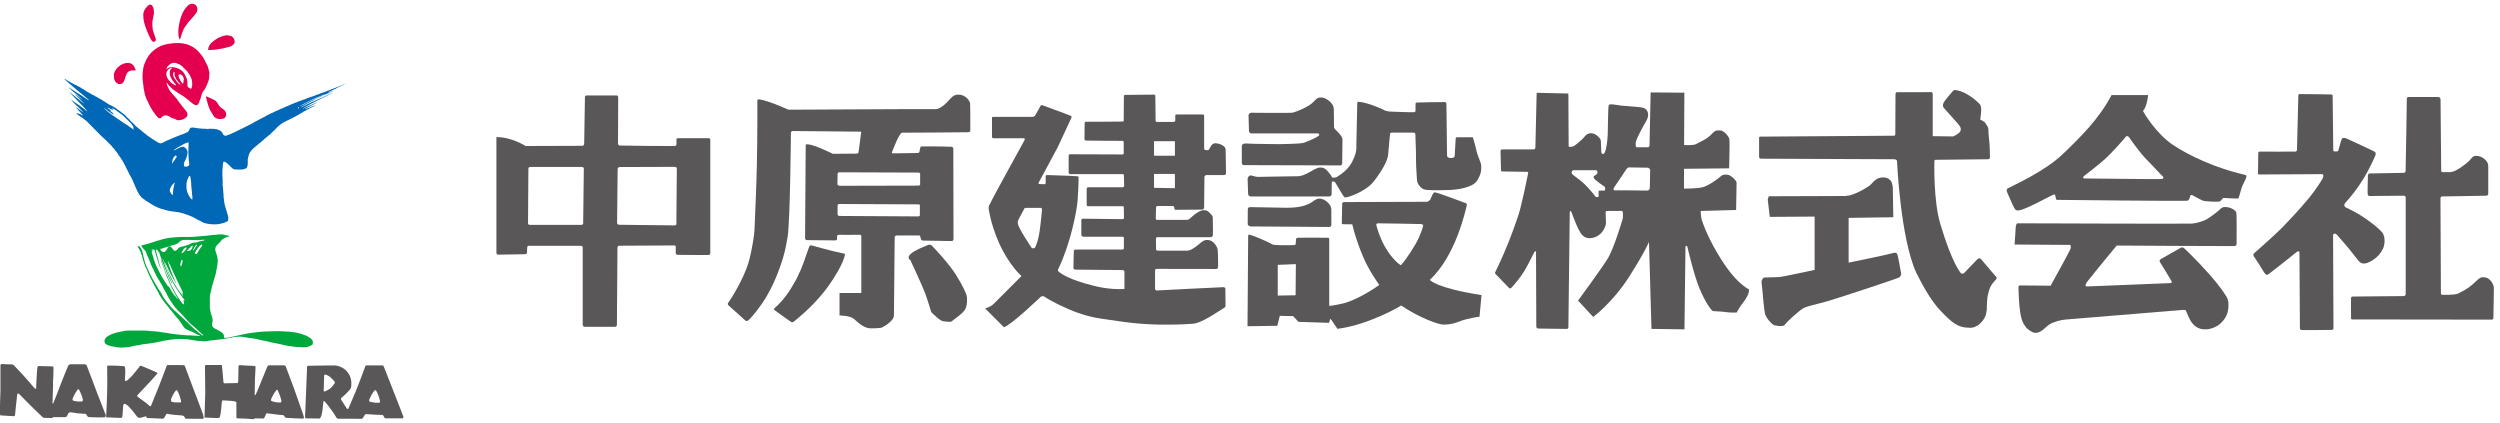
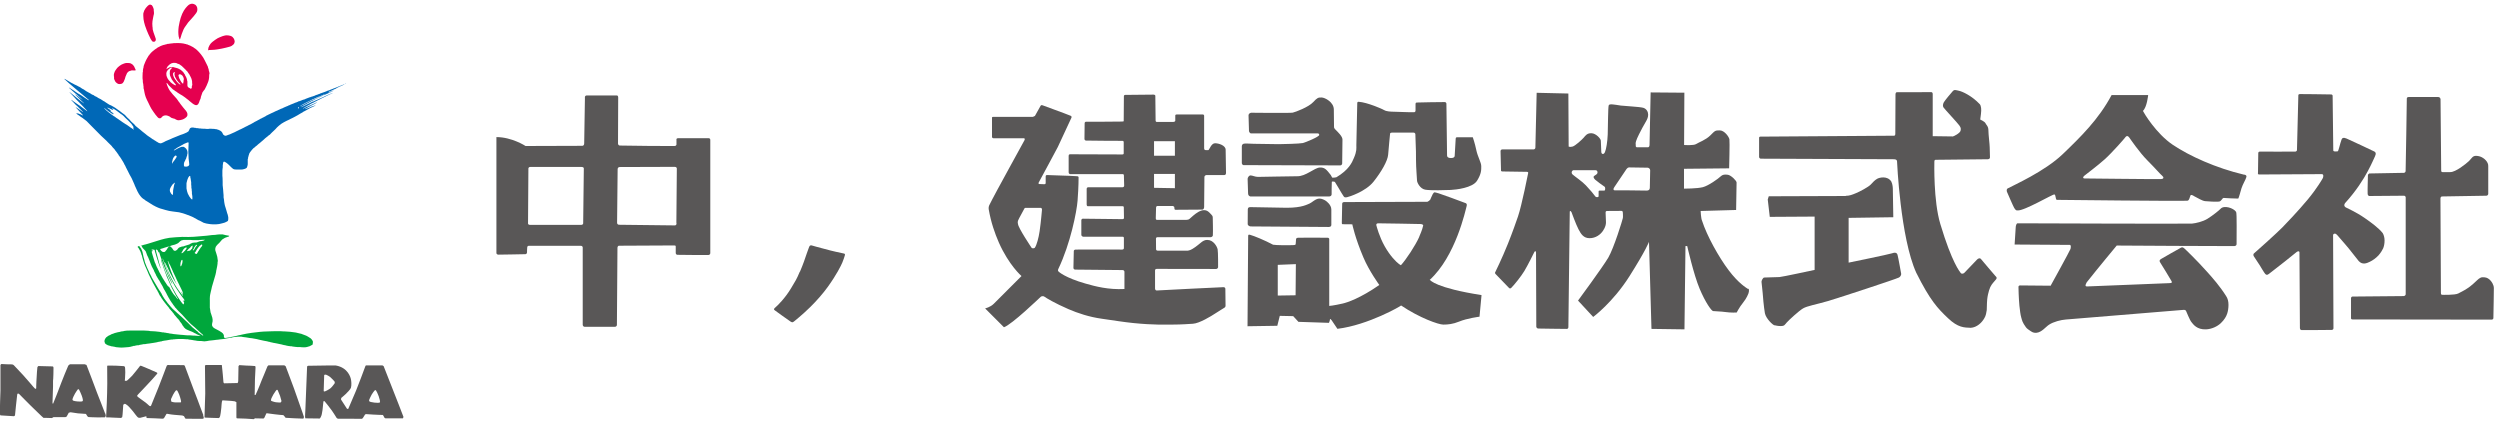
<svg xmlns="http://www.w3.org/2000/svg" fill="none" height="46" viewBox="0 0 272 46" width="272">
  <clipPath id="a">
    <path d="m0 .405h271.34v45.19h-271.34z" />
  </clipPath>
  <g clip-path="url(#a)">
    <path clip-rule="evenodd" d="m22.71 5.475-.06-.02v-.1l.02-.11.02-.1.03-.05.04-.1.09-.15s.06-.12.28-.3.35-.26.39-.28l.15-.1c.06-.03.4-.19.54-.23s.27-.08.37-.09c.1 0 .51-.02.73.19s.22.45.22.51-.04.22-.15.31c-.11.1-.2.17-.41.23-.2.05-.54.15-.87.21-.34.07-.67.11-.79.12s-.56.03-.59.03" fill="#e5004f" fill-rule="evenodd" />
    <path clip-rule="evenodd" d="m20.75.425c.06-.02.2-.03.32.01.11.04.21.07.31.23.08.13.09.25.09.3v.14l-.04.16c0 .03-.1.21-.38.53-.13.15-.43.49-.58.65-.11.14-.28.38-.38.54s-.14.25-.19.39c-.06.14-.11.28-.13.33l-.1.33-.06.18-.06.1s-.09-.22-.11-.34-.04-.34-.04-.5.02-.44.04-.57.14-.86.38-1.4c.24-.54.53-.8.65-.92.12-.11.25-.15.3-.16" fill="#e5004f" fill-rule="evenodd" />
    <path clip-rule="evenodd" d="m16.31.485.21.08c.04.05.12.16.15.27.04.12.06.15.06.21v.14l.02.12v.21l-.04.15c-.03.12-.06.27-.06.3-.02.08-.04.18-.06.34-.02.13-.03.41 0 .63l.02.09v.15c.03.08.05.19.09.34.04.14.09.27.11.31.03.11.12.31.14.41.01.1.01.1 0 .14s-.08.17-.19.17-.14-.01-.18-.04-.14-.18-.19-.27-.38-.75-.61-1.45c-.12-.39-.11-.42-.12-.47l-.03-.14-.02-.16-.02-.31v-.22l.03-.12.08-.23.16-.26.16-.18.09-.09.12-.08.1-.03z" fill="#e5004f" fill-rule="evenodd" />
    <path clip-rule="evenodd" d="m12.83 9.115s-.22-.12-.29-.25c-.08-.14-.13-.29-.13-.3v-.16l-.02-.15v-.16l.03-.13.07-.19.09-.15.17-.23c.08-.09.39-.37.66-.45.15-.06.23-.08.31-.09h.24c.1 0 .15.02.17.02l.11.03.21.14.14.18.12.26.04.09.02.06-.08.03h-.13l-.22-.01-.32.1-.19.18-.17.39-.08.27-.12.29c-.04.07-.11.2-.27.24s-.24.02-.34 0" fill="#e5004f" fill-rule="evenodd" />
-     <path clip-rule="evenodd" d="m22.43 10.595c-.01-.06-.05-.14.04-.1s.69.29.78.35c.1.06.17.07.32.24s.17.32.37.53.35.23.48.38.18.29.19.4c0 .11 0 .23-.09.34-.08.11-.15.17-.36.2-.22.02-.44.05-.68-.1s-.2-.15-.33-.38-.18-.28-.25-.4c-.06-.12-.2-.43-.24-.57s-.21-.74-.24-.87" fill="#e5004f" fill-rule="evenodd" />
    <path clip-rule="evenodd" d="m34.01 37.415.03-.07v-.2l-.05-.1-.09-.13-.11-.11c-.06-.05-.17-.12-.27-.17l-.14-.08-.08-.04-.14-.05-.1-.04-.09-.03-.17-.07-.13-.03-.26-.06c-.16-.04-.26-.07-.41-.08-.11-.01-.21-.03-.31-.04l-.16-.02c-.22-.02-.41-.03-.61-.04h-.09c-.11-.01-.22-.02-.33-.02h-.2-.12c-.1 0-.19 0-.28 0-.14 0-.26.01-.39.01-.69.01-1.09.05-1.21.06-.42.04-1.36.15-1.93.29-.11.03-.2.05-.3.07l-.17.03-.13.04c-.26.06-.49.1-.68.14-.04.01-.19.05-.44.08-.13.02-.14.02-.17.02l-.07-.02-.03-.07-.02-.04v-.07-.08l-.03-.08-.03-.06-.04-.05-.04-.06-.06-.04-.03-.03-.05-.04-.06-.03-.04-.03-.05-.03-.08-.05-.15-.08-.15-.08-.19-.1-.13-.09-.07-.07-.06-.1-.03-.08v-.1l.01-.09.05-.24c.02-.14 0-.22-.03-.4-.02-.08-.09-.27-.13-.41l-.06-.17c-.02-.09-.05-.26-.06-.39l-.02-.11v-.1-.67c0-.16-.01-.31.01-.47l.02-.16c.02-.11.04-.23.08-.37l.04-.16c.03-.14.05-.23.08-.36.08-.29.32-1.07.38-1.29.04-.14.04-.21.07-.31 0-.11.03-.19.04-.24.03-.13.06-.26.08-.4.02-.11.03-.2.04-.27v-.12l.03-.18-.02-.15c-.01-.11-.02-.22-.04-.29s-.06-.2-.09-.32c-.05-.16-.1-.29-.12-.37-.01-.05-.02-.16 0-.26l.02-.05.02-.08.06-.09.06-.08.1-.11.17-.16.06-.07.12-.14.13-.15c.1-.07.15-.1.24-.15l.09-.05c.15-.06.21-.08.32-.11l.09-.03.03-.06-.08-.03c-.1-.02-.18-.02-.25-.04-.12-.02-.2-.05-.26-.06l-.12-.03h-.19-.2l-.22.02-.2.03c-.11.01-.21.01-.36.02-.13.01-.33.04-.57.07-.47.05-1.07.1-1.42.12-.24.01-.41.02-.57.02-.21 0-.4-.01-.66-.01-.2 0-1.25.07-1.41.1-.28.05-.71.13-.93.21-.09.03-1.05.32-1.42.44-.04.01-.13.04-.25.07l-.17.04c-.15.04-.28.09-.32.1l-.21.05h-.1l-.05.06v.05l.06.05.03.05.04.06.06.11.1.18c.04.09.07.19.1.27l.03.12.03.05.02.07.02.09.02.06v.06l.03.04v.04l.04.12.03.11.03.09.05.15.02.04v.05l.04.07.05.14.05.12.03.06.11.25.09.21.03.07.02.06.08.18c.04.09.09.18.13.27l.08.16.02.03v.04l.04.02v.03l.11.21.02.06.05.09c.1.18.3.55.43.78l.03.02v.03l.03.02v.05l.04.03v.04l.03.03c.08.15.13.27.16.33l.06.1.03.02.02.06h.02l.04.08.05.09.06.08.05.07.05.08.07.09.04.05.04.06c.1.13.2.25.32.4l.03.03.04.06.04.04.02.02.02.04.03.02.02.04v.02l.05.06.05.06.03.02.03.04.02.02.02.04.06.05.09.11.05.07.04.04.02.03.03.03.02.04.03.05c.15.17.27.32.37.44l.03.02.05.05.08.12h.03l.01.05.03.02v.04l.13.16.03.04.03.02v.03l.03.04.02.03.09.16.04.06h.03v.05h.03l.02.06.06.06.04.03.03.04.05.04.04.02.05.04.15.07.19.08s.06.02.15.06l.13.05c.1.04.18.1.28.15l.08.03.09.05.04.03.06.02.04.03.06.02.07.04.18.08v.02c-.12 0-.35-.03-.61-.05h-.14c-.23-.03-.45-.03-.55-.03s-.29 0-.57-.04l-.27-.02c-.1-.01-.21-.02-.31-.03-.18-.02-.36-.03-.48-.05l-.16-.03c-.06-.01-.15-.01-.25-.03l-.11-.03-.22-.03-.13-.03h-.08l-.1-.03h-.13c-.11-.03-.23-.04-.34-.06-.28-.04-.65-.07-1.01-.08l-.14-.03c-.17 0-.41-.03-.54-.03h-.11c-.07 0-.15 0-.22 0-.06 0-.12 0-.18 0h-.12c-.12 0-.24 0-.36 0-.06 0-.13 0-.19 0-.12 0-.23 0-.34 0h-.04l-.07.01h-.23l-.25.03-.17.04-.19.02-.17.05-.12.02c-.09.01-.16.04-.25.06-.11.02-.22.06-.31.1l-.21.07-.12.07-.11.05-.09.04-.06.04-.08.06-.11.08-.08.1-.08.15-.03.13v.09l.02.04.02.08v.04c.06.07.14.14.23.18h.02l.07.05h.05l.03.03h.06l.05.03h.05l.1.04.08.02h.09l.04.03h.11l.25.06c.12.02.23.02.33.03.15.02.27.01.37.01.04 0 .22-.01.41-.03l.24-.02c.17-.02.29-.05.3-.06.12-.02.18-.05.25-.07h.12l.07-.03.21-.04h.14l.11-.04.24-.04.19-.04h.15l.21-.04c.02 0 .16-.02.26-.03.09-.01.16-.03.19-.03.12-.01.23-.03.27-.04l.18-.03.22-.04.09-.03.19-.03.07-.02h.08l.14-.05.21-.04.23-.03c.13-.02.26-.05.39-.07l.14-.02h.13l.07-.02h.07l.19-.02c.1-.01.2-.02.3-.02h.33.03c.06-.01.03 0 .14 0 .13.01.29.02.41.03h.15l.07.03h.08l.03.02h.07.07l.04.02h.07l.12.03h.05l.05.02h.12l.04.02c.06.01.17.02.27.04.1.01.2 0 .28.01h.08c.1.02.19.03.28.03h.15l.07-.02h.09c.11-.02.19-.03.26-.05l.19-.02c.11 0 .21-.03.37-.04l.22-.03c.13 0 .26-.03.34-.04.16-.01.29-.03.44-.05l.16-.02.1-.03c.09-.02.08 0 .2-.03l.12-.02.16-.04h.11c.13-.04.25-.07.37-.08s.23-.02.34-.03c.1 0 .18-.01.27 0h.13l.15.03.16.02.17.02.41.07s.11.02.27.03l.22.04.23.04.14.03.15.04.5.11.16.03.23.04.1.03.09.02.11.02.08.03.16.03.16.04.13.02.21.04.24.05.14.03.11.02.15.04.16.04.13.02.15.04.21.04.24.03h.1l.12.03.33.04.22.02h.27l.22.02c.04 0 .34.02.51-.03.09-.03.2-.05.3-.09.08-.04.16-.08.26-.14l.09-.09m-17.55-10.08h.06l.06-.1h-.01l-.03-.03h-.1v-.03l.06-.05.24.02.05.05s.03.12.05.22l.04.12s.07.24.12.42l.04.1.05.18.02.04c.02.06.04.15.07.24.04.14.1.27.1.29l.14.37h.03s-.11-.34-.18-.6l-.06-.25-.07-.26c-.13-.47-.22-.81-.22-.88l.02-.05h.08l.03.03.07.06.09.21h.08l.01.05c.01.05.04.12.08.27.01.05.11.33.21.6.12.32.25.63.27.7.08.21.37.89.41.98l.05.11c.04.09.09.19.15.31.08.17.17.32.18.35l.06.05-.06-.16s-.33-.71-.39-.86c-.05-.13-.24-.64-.32-.86l-.03-.09-.03-.09-.03-.09c-.06-.19-.15-.44-.2-.56l.02-.04.15.39c.02.05.19.5.3.77.04.1.07.18.08.2l.05.14.09.22.03.08.09.21.11.22c.12.26.31.56.34.63.04.08.19.34.3.49.09.13.18.27.26.38.08.12.15.22.18.26l.16.22.13.17.05.08.03.05c.01.14-.06.13-.07.11l-.07-.07h-.04l.11.15.02.05.02.03v.06l-.02.07-.02.04-.02.04-.06-.02c-.25-.28-.66-.94-.75-1.09s-.49-.89-.53-.97l-.22-.51c-.04-.11-.18-.43-.19-.46l-.03-.07-.07-.16-.05-.12-.05-.12-.07-.19-.05-.13-.06-.18c-.04-.11-.1-.24-.11-.3-.03-.09-.16-.47-.18-.54l-.04.02c.03.13.26.78.43 1.26.07.19.13.35.17.45v.03c.12.29.48 1.11.54 1.22s.24.46.35.66c.05.09.11.22.18.33.08.14.17.26.17.28v.06l-.11-.12-.11-.15-.07-.09-.1-.1c-.08-.11-.13-.16-.25-.35-.05-.09-.13-.22-.2-.35l-.07-.13-.07-.1-.04-.02v.05s-.06-.06-.12-.16l-.09-.13-.08-.13-.07-.1c-.06-.1-.15-.23-.22-.35l-.06-.09-.09-.17-.09-.16-.08-.15-.1-.17-.07-.16-.06-.11-.07-.15-.06-.11-.05-.12c-.05-.1-.08-.2-.11-.28l-.07-.14s-.04-.13-.07-.23c-.05-.17-.13-.4-.18-.59-.04-.15-.07-.26-.08-.29v-.07m2.66 3.48-.08-.18-.07-.16-.06-.15c-.04-.09-.09-.19-.13-.28-.08-.19-.15-.37-.23-.58-.04-.1-.07-.19-.1-.29l-.04-.11-.05-.15-.07-.22-.04-.14-.05-.14.04-.03s.04.09.09.21l.05.1.11.2.06.14.05.12.04.07.05.12c.05.1.09.21.14.32.09.19.18.36.22.46.05.12.19.44.33.7.09.19.17.36.21.43l.09.18c.06.15.11.23.13.29l.06.23-.03.04-.08-.14-.08-.1s-.06-.08-.01.01l.21.42-.05-.02c-.05-.05-.28-.37-.41-.54-.06-.08-.14-.19-.22-.32-.1-.15-.2-.32-.26-.42-.11-.2-.38-.68-.48-.91-.07-.15-.18-.41-.26-.58l-.07-.17-.08-.19-.05-.13c-.05-.14-.13-.35-.15-.39v-.02l.11.15c.03.06.24.5.29.59l.03.08c.03.06.06.14.11.23.04.08.12.23.19.36l.1.19c.03.05.08.15.15.27.11.19.24.41.27.45.07.11.07.1.03 0m.69-2.46c0 .14-.04.3-.06.36l-.09.22s-.08.09-.09-.03c0-.11 0-.27.03-.37s.06-.17.07-.21c.02-.03.12-.14.13.02m-.11-.79v-.06l.08-.13.05-.1.07-.13.11-.12.16-.1h.07l.03.04-.02.05-.02.05-.07.1-.09.12-.08.07-.07.08-.15.11h-.05m2.38 8.96h-.11l-.05-.06-.07-.04-.1-.06-.03-.03-.06-.03-.08-.06-.1-.09-.03-.05-.07-.05-.5-.41c-.08-.07-.41-.41-.51-.51s-.5-.47-.64-.6l-.17-.15-.23-.21-.14-.12-.09-.09-.17-.15-.1-.09-.13-.12c-.1-.1-.21-.22-.26-.29l-.05-.07-.08-.08-.05-.08-.06-.05-.05-.07-.07-.11-.06-.06-.05-.07-.05-.07-.04-.05-.03-.05-.05-.06-.05-.09-.09-.14-.11-.2-.03-.08-.09-.14-.08-.14-.06-.07-.07-.11-.06-.1c-.2-.32-.5-.84-.55-.93l-.09-.16-.06-.09-.06-.15-.12-.23-.04-.06-.07-.16-.06-.14-.09-.19s-.07-.13-.11-.24c-.05-.1-.09-.23-.13-.33s-.07-.18-.08-.2c0-.01-.03-.12-.05-.22-.04-.16-.09-.33-.1-.35l-.1-.48c0-.05-.05-.17-.09-.26l-.06-.14-.05-.08-.12-.15-.03-.06.17-.05.08.04s.02.1.12.22l.17.18.11.12.05.08.08.22.03.06v.05l.09.18.04.08.03.07.04.1.06.14.04.1.03.08.05.14.08.2.04.09.04.11.03.04.04.09.05.09.06.11.06.12v.05l.03.02v.03l.04.06.03.08.04.07.03.05.03.07.03.07.03.08.02.02.06.1.04.08.04.06.04.06.04.08.06.07c.05.09.1.19.16.29.07.12.14.24.2.34l.05.1.04.09.04.08.05.1.05.07c.1.2.16.28.2.36l.04.09c.05.1.16.3.21.39l.07.11.07.13c.08.13.17.26.2.3l.07.09.09.14.14.18.03.05.06.08.05.04.15.18.04.04.12.13c.22.21.26.25.36.35.1.11.39.45.51.57.12.13.4.44.66.64s.67.62.86.78c.17.15.24.2.25.22v.04m-.67-9.82.02.04-.03.03-.03.05-.04.03-.04.07-.03.04-.03.03-.02.06-.04.06-.03.06-.03.05-.03.03-.08.05-.02-.03v-.04l.07-.08.04-.07.02-.05v-.04l.04-.06.04-.05.06-.08.05-.08.08-.04h.04m-.07.61.1-.16.11-.15.09-.11.09-.09.03-.02.06-.04.04-.03.03-.04h.07l.04.07-.05.11-.02.03-.06.07-.06.07-.06.1-.06.08-.07.12-.03.05-.04.05-.03.06-.05.08-.04.07-.05.06h-.1l-.02-.04-.06-.02-.04-.06.12-.14.05-.1m-.41-.54h.03v.06l-.03.08v.07l-.04.11-.09.08-.03.05-.04.03v.02l-.1.05h-.05l-.1.02-.06.03h-.06v-.07l.04-.04.13-.15.12-.09.05-.05.05-.08.04-.04.04-.03.05-.03.03-.02m1.38-.65-.02.03-.13.07c-.06.02-.14.04-.25.06-.13 0-.14 0-.27.05l-.1.05-.09.02-.08.03h-.14s-.1 0-.2.02l-.11.02-.04.03-.12.04-.04.04-.07.04-.07.03-.16.05-.07.02-.19.06c-.09.04-.14.06-.23.08h-.11l-.13.05-.1.03-.05.02-.07.04-.09.09-.09.12-.03.02-.12.09h-.09-.1l-.05-.05-.06-.08-.06-.09-.04-.06-.16-.16c-.12-.05-.18-.04-.25.06l-.05.05-.03.06-.03.03-.03.07-.08.11-.08.08-.04.07-.1.05h-.09l-.11-.02-.04-.04-.05-.03-.04-.04-.08-.09-.04-.07.03-.04.07-.02s.11-.03.21-.06l.17-.06c.13-.04.26-.08.33-.1l.24-.07.22-.08.19-.05.13-.03.1-.04.14-.06.13-.07.11-.1.07-.07.13-.1.09-.03.17-.04h.16.15.13.09.27c.18.02.35.03.51.02h.17.17l.12-.02h.1l.18-.02h.27l.03.02" fill="#00a73c" fill-rule="evenodd" />
    <path d="m17.55 29.425-.04-.04-.01-.05-.02-.07v-.01l.03.03.02.03v.03l.02.02z" fill="#d9dfc7" />
    <path d="m17.64 29.705-.02-.02-.01-.04-.02-.05-.01-.04.02.01.01.03.01.03.02.06z" fill="#d9dfc7" />
    <path clip-rule="evenodd" d="m22.79 8.095v-.04-.1-.05l-.02-.02v-.03l-.02-.09-.03-.06v-.08l-.02-.06v-.05l-.05-.11-.02-.07v-.06l-.04-.06-.02-.06-.02-.03-.03-.07-.04-.08c-.05-.11-.11-.22-.11-.22l-.1-.2-.06-.11-.08-.15-.08-.12c-.03-.06-.1-.13-.18-.25l-.16-.19-.12-.13-.13-.13-.11-.1-.13-.1-.07-.04-.09-.07-.06-.04-.07-.03-.03-.03-.06-.02-.12-.06-.03-.03h-.05l-.04-.03-.06-.02-.06-.02-.08-.04-.05-.02h-.07l-.06-.04h-.06c-.11-.04-.22-.05-.34-.07l-.2-.02c-.08 0-.16-.01-.28-.01-.09 0-.2 0-.34.01h-.09l-.13.02-.2.02-.15.02-.12.02h-.08l-.07.03-.14.03-.06.02-.21.05-.14.05-.15.06-.09.05-.18.09-.07.04-.04.04c-.09.06-.17.11-.23.15l-.08.07-.07.05-.11.09-.15.14-.04.05-.11.12-.05.09-.07.06-.03.06-.12.2c-.07.11-.13.24-.2.39l-.09.22-.04.1-.03.07-.02.1-.02.05v.09l-.02.04-.02.09-.03.17v.2l-.03.06v.14c0 .14-.02.29-.01.48l.03.25c0 .09 0 .19.02.29l.03.08v.1l.03.2v.16l.02.08.02.05c.08.46.12.71.33 1.15.08.17.18.34.26.53.07.13.12.26.23.44.13.21.38.55.43.62l.1.12.11.13.08.09.11.06h.12l.08-.02.04-.04.09-.1.07-.06.09-.05.15-.04h.15l.16.04.07.03.08.03.08.05.12.09.08.04.07.02.09.03.16.04.13.08.15.06.12.02.2-.02c.17-.03.26-.06.36-.11l.14-.08.13-.1.07-.07.06-.09.02-.07c.02-.11 0-.18-.02-.25l-.05-.11-.1-.15-.09-.1-.08-.1-.11-.13-.14-.18-.08-.1-.12-.16-.11-.16-.04-.04-.1-.15-.05-.07-.08-.11-.1-.11-.08-.09s-.17-.18-.27-.3l-.1-.13c-.05-.07-.12-.13-.2-.25l-.1-.17-.06-.12c-.17-.35-.19-.52-.19-.52l.04-.03.09.12c.07.1.17.21.24.27l.12.12.15.15.08.07.07.04.11.08.08.06.09.05.1.08.09.06.25.16.21.12.17.12.13.09.2.16.15.11.11.1.11.09c.11.08.21.17.26.21l.12.08c.09.05.2.1.26.09l.09-.02.03-.02.09-.07.09-.17c.03-.08.06-.17.09-.26l.03-.06.06-.14.02-.08v-.06l.05-.15.07-.2.05-.15.14-.2.06-.07.06-.08.06-.12c.04-.09.09-.18.14-.28.04-.08.09-.2.14-.34.04-.1.08-.2.1-.33l.03-.2c.01-.1.01-.18.01-.26v-.11zm-3.67 1.19h-.03l-.04-.01-.06-.03-.06-.03-.04-.03-.05-.03-.03-.02-.03-.02-.04-.02-.02-.02-.02-.02h-.01l-.02-.02-.02-.02-.03-.02-.02-.02h-.02l-.02-.03-.02-.03-.02-.02-.02-.03-.03-.03-.03-.03-.04-.04-.03-.04-.02-.02-.02-.03-.03-.04-.03-.04-.02-.03-.03-.07-.04-.08-.02-.05-.02-.04v-.05l-.03-.05v-.07l-.01-.1v-.06l.01-.09.02-.05v-.05l.05-.05.03-.07.06-.08.05-.04.05-.05.06-.04.04-.04.06-.04.04-.02h.05.09l.02.02-.04.04-.05.04-.03.02-.03.04-.03.04v.03l-.03.03-.02.06-.02.08v.07l-.01.19.02.1v.04l.02.04v.04l.03.03v.03l.02.03v.03l.02.02v.03l.03.03.02.04v.03l.02.03.02.02v.04l.04.05.03.04.03.04.04.06.06.08.04.06.07.08.07.08.05.06.03.04v.03zm.49-.08h-.03l-.03-.03-.03-.02-.03-.03-.05-.03-.05-.05-.03-.03h-.01l-.02-.04-.03-.02-.03-.03-.03-.04-.04-.05-.05-.07-.03-.05-.04-.04-.06-.09-.04-.07-.04-.05-.02-.05v-.04l-.03-.03-.02-.06-.02-.06-.02-.12v-.12l.06-.08.06-.06h.05l.01.01v.08l-.02.04v.2l.03.03v.09l.03.04v.04l.03.04.02.03.02.04.02.04.02.04.04.07.04.07.06.08.07.08.02.03v.03l.03.01.02.02.04.04.03.03.02.03.03.02.03.03.03.03v.04.02zm.36-.49v.08.08l-.02.06v.04l-.01.06v.04l-.06.02-.03-.03-.05-.04v-.03l-.04-.02-.02-.03-.02-.03-.02-.03-.02-.04-.05-.08-.02-.04-.02-.04-.02-.03v-.03l-.03-.03-.02-.04-.02-.05-.02-.04v-.04l-.03-.06v-.05l-.03-.06v-.07l.03-.06.07-.04h.07l.08.02.08.05.07.05.04.05.03.05.03.04.02.05.02.03v.04l.03.04v.09l.01.13zm.92.58v.03l-.02.05v.14l-.01.04-.02.04-.02.03-.02.02h-.03-.05l-.04-.03-.06-.04-.05-.02-.05-.03-.07-.06-.04-.07-.02-.1v-.09-.05-.05-.04-.12-.05-.04l-.02-.04v-.03l-.02-.05v-.06l-.02-.05v-.04l-.03-.07-.02-.04v-.04l-.03-.03v-.04l-.04-.04-.02-.05-.03-.04-.02-.06v-.02l-.02-.02v-.03l-.03-.02-.02-.03-.03-.05-.02-.03-.02-.03-.02-.03-.03-.04v-.02l-.03-.02-.04-.04-.07-.07-.04-.03-.03-.03-.04-.03-.04-.03-.04-.03-.03-.02h-.03l-.04-.03-.03-.02-.05-.02-.04-.02-.03-.02h-.03l-.03-.02h-.03l-.03-.01-.04-.02h-.03l-.04-.02h-.06l-.06-.03h-.05l-.06-.03h-.02l-.05-.01h-.02-.04-.02-.03-.05-.07-.05l-.03.01h-.05l-.03.02h-.02l-.03.02h-.02l-.03.03-.03.02-.06.02-.04.03-.03.03-.03.03h-.04l.03-.12.03-.06.02-.03.02-.05.09-.1.11-.1.05-.05.05-.03.03-.02.04-.02.04-.03.07-.02.04-.02h.04l.05-.02h.04.05.06.06.05l.05.02h.06l.05.03.06.03.09.03.08.02.03.02.04.02.04.03.05.04.06.04.07.05.05.04.05.06.05.04.03.04.05.03.05.06.1.1.05.04.05.06.05.06.03.03.04.03.04.05.02.04.05.07.03.05.04.05.02.04.03.03.03.05.03.07.03.06.03.05.02.04.02.05.04.07.02.03v.05l.02.05.02.03v.04l.02.04v.05l.02.07v.11l.01.1v.07l.02.14z" fill="#e5004f" fill-rule="evenodd" />
    <path clip-rule="evenodd" d="m37.53 9.135-.07.03-.12.04-.05.03-.07.03-.07.03-.07.02-.09.04-.09.03-.09.04-.12.05-.1.04-.1.04-.1.04-.1.03-.15.07-.07.02-.05.02-.06.02-.07.04-.07.02-.05.02-.07.02-.07.02-.06.03-.12.05-.13.05-.12.04-.25.09-.1.03-.09.05-.11.03-.11.05-.11.03-.11.04-.07.04-.09.03-.2.07-.09.02-.09.04-.09.02-.07.03-.06.02-.13.05-.07.03-.08.02-.04.03-.09.04-.15.04-.15.05-.09.05-.14.04-.06.03h-.07l-.07.05-.06.02-.07.03-.07.03-.08.02-.1.04-.04.03-.07.02-.17.07-.04.02h-.06l-.09.07-.13.04-.05.02-.06.04-.11.04-.19.08-.07.03-.17.08-.05.03-.09.03-.11.04-.11.06-.06.02-.03.02-.06.02-.07.04-.07.03-.1.04-.05.02c-.09.04-.17.08-.26.13-.12.06-.25.1-.37.17l-.08.04-.07.03-.09.05-.12.05-.06.05-.11.06-.11.06-.08.04-.04.02-.05.02-.08.05-.12.05-.13.08-.1.05-.04.02-.14.08-.16.08-.1.05-.05.04-.11.06-.16.09-.09.05-.17.08-.1.05-.1.06-.12.05-.19.1-.07.04-.11.05-.09.05-.11.05-.06.03-.1.04-.09.05c-.11.05-.21.09-.29.14l-.11.06-.16.07-.25.11-.13.06-.14.05-.06.02-.08.03-.1.04-.11.02h-.06l-.03-.03-.05-.02-.03-.03h-.03l-.03-.05-.04-.05-.02-.03-.02-.07-.04-.06-.03-.05-.05-.06-.04-.03-.05-.04-.04-.03-.05-.02-.09-.05-.08-.03-.1-.03-.13-.04h-.09l-.15-.03h-.15l-.14-.01h-.2l-.13.02h-.16l-.2-.02h-.17l-.1-.01h-.08l-.12-.02h-.13l-.1-.02-.13-.02h-.11l-.1-.03h-.11l-.1-.03h-.1-.09c-.11.02-.22.08-.25.21l-.1.2-.18.12s-.1.05-.22.1l-.19.08c-.08.03-.18.05-.27.09-.27.11-.58.23-.89.36l-.17.08c-.12.05-.22.09-.33.14l-.22.09s-.09.06-.22.12c-.14.06-.22.1-.25.11l-.15.02-.07-.03-.07-.02-.08-.04-.07-.05-.13-.07-.08-.06-.08-.04-.09-.07-.15-.08-.11-.08-.11-.08-.18-.12-.2-.14-.14-.12-.14-.11-.23-.18-.21-.18c-.1-.08-.2-.15-.31-.25-.1-.09-.17-.13-.22-.18l-.07-.09-.1-.11-.18-.16-.09-.08-.11-.12-.11-.13-.12-.11-.13-.12-.11-.12-.04-.05-.13-.13-.25-.18c-.09-.07-.19-.14-.28-.22l-.23-.16c-.18-.13-.33-.24-.41-.28-.12-.07-.18-.1-.25-.14l-.08-.04-.15-.06-.13-.08-.2-.13-.15-.1-.08-.06-.09-.04c-.1-.06-.18-.12-.29-.19-.06-.03-.16-.07-.26-.13l-.2-.13-.2-.09-.11-.09-.18-.07-.13-.08-.07-.05-.21-.11-.23-.13-.1-.07-.13-.09-.1-.06-.07-.03-.08-.05-.09-.06-.08-.06-.14-.07-.07-.03-.05-.03-.07-.04-.12-.06-.18-.08-.14-.08-.2-.1c-.18-.1-.36-.21-.49-.29l-.06-.04c-.1-.06-.16-.1-.17-.1l-.03.02.16.15.1.09.23.21.2.17s.28.25.54.46c.09.07.24.2.37.31.15.13.29.24.35.29.1.08.7.59.7.59v.05l-.11-.06-.11-.08-.19-.12-.19-.13-.15-.11-.19-.12-.23-.13-.22-.15c-.11-.08-.18-.14-.24-.17l-.16-.1-.16-.1-.16-.1s-.12-.07.01.05l.61.54s.46.39.58.49.27.24.26.24l-.05-.03c-.23-.16-.18-.14-.26-.19-.01-.01-.13-.1-.24-.19l-.21-.15c-.1-.07-.08-.04-.01.04.02.02.21.2.36.35.1.09.17.18.19.2l.17.16c.11.09.16.15.2.18h-.03s-.12-.08-.22-.16c-.11-.08-.25-.19-.39-.3-.1-.08-.2-.16-.3-.24-.12-.1-.24-.19-.33-.27-.14-.11-.24-.19-.25-.2-.11-.09-.12-.09-.03.01.03.03.16.16.38.4l.15.16.2.22.23.23.17.18c.09.1.16.17.27.28l.23.25c.13.13.21.22.23.24l.03.07c-.41-.3-.56-.42-.66-.49l-.11-.09-.19-.12-.17-.12-.12-.08-.09-.07-.06-.04-.04-.03-.12-.08-.04-.04-.08-.05c-.11-.08-.09-.04-.06-.01.01.01.17.19.34.36l.13.14.19.17c.12.11.23.23.33.33l.29.29v.03s-.17-.12-.35-.25c-.22-.15-.45-.32-.46-.29-.01.02.66.68.8.86l-.02.03-.11-.05-.1-.06-.09-.03-.07-.02-.06-.03-.11-.03h-.07l-.06-.02-.04.02.12.11.11.07.06.04.07.05.1.08.24.16c.11.08.2.15.25.19l.18.14c.16.15.32.33.44.45.18.17.95.96 1.14 1.15.07.07.23.21.42.39l.15.14.15.16c.14.13.27.26.37.36l.08.09.04.06.05.06s.09.08.19.2l.08.12.03.04.09.11.08.11.09.13.05.06.04.09.11.14.07.1.08.12.11.18.1.16.09.16.08.17.06.09.09.2c.08.17.15.28.18.35.02.05.1.21.21.42l.12.21.11.2c.06.13.12.25.17.38.04.1.08.18.12.27l.06.16c.05.11.1.2.12.26.1.25.22.47.32.64l.15.21.11.13.1.1.13.1.09.05.13.11c.28.18.47.29.61.38l.12.07.1.07.09.04.16.09s.12.06.26.12c.1.05.21.08.32.12l.15.04c.11.03.24.08.37.11.14.03.28.08.4.1.15.03.28.04.38.06.16.03.32.04.39.05.12.02.22.03.3.04.15.03.18.04.27.07l.16.04.24.08.27.1.1.03.14.06s.12.04.22.09l.15.07.14.08.22.12.19.11.17.07.15.08c.12.06.22.12.26.14.17.06.4.11.58.13.11.01.26.04.41.04h.18.19c.08 0 .19-.01.31-.03l.18-.04c.08-.02.18-.04.28-.07l.17-.05.19-.09.15-.09.04-.17v-.22l-.03-.16-.05-.2-.04-.09-.03-.12-.07-.24-.06-.2c-.04-.12-.06-.18-.08-.25l-.04-.18-.04-.23c-.01-.08-.02-.18-.03-.28l-.04-.22v-.23c0-.12-.03-.27-.03-.34 0-.12-.03-.38-.07-.76 0-.11 0-.22 0-.34 0-.14 0-.28-.01-.43l-.02-.26c0-.11 0-.21 0-.3s0-.17 0-.25c0-.11.03-.28.04-.35v-.21c.01-.11.02-.15.03-.22l.03-.15.08-.06.15.07.14.09.12.1.1.09.12.12.12.12.14.13.12.09c.11.06.27.06.39.06h.21c.11 0 .2.01.27 0 .11 0 .19-.02.26-.04l.17-.05.16-.1.04-.09.04-.13.03-.16v-.14-.24-.18l.04-.1v-.1l.03-.07.02-.1.03-.08.03-.11.03-.08.07-.11.1-.13.11-.14.17-.18.13-.09.1-.1.14-.1.07-.07.14-.12.12-.09.11-.1.11-.09.14-.12.24-.22.07-.05.08-.07.11-.08.06-.06.05-.04.11-.07.09-.1.04-.04.11-.11.12-.11.24-.23.18-.2.06-.05.05-.05.15-.13.1-.07.05-.05.15-.1.06-.03.06-.04.09-.05.19-.1.06-.03.04-.02.07-.03.05-.03h.02l.03-.02.07-.03.15-.08.23-.11c.1-.05.19-.1.27-.14.11-.06.22-.12.29-.16.15-.08.22-.14.28-.17.1-.06.19-.11.27-.15l.09-.07.07-.03.15-.08.17-.09.07-.05.12-.06.12-.07.1-.05.08-.03.11-.05.17-.08c.09-.05.15-.09.15-.09-.01-.03-.1.03-.25.08l-.09.02-.07.03-.1.03-.1.05-.1.05-.09.03-.17.07-.09.03-.06.02-.02-.02.06-.04.18-.1.2-.1.17-.1.07-.03.1-.06.21-.1.12-.07c.11-.06.2-.11.19-.12s-.09.03-.22.08l-.09.05-.22.09-.09.05-.06.02-.05.03-.09.03-.24.12-.11.03-.07.05-.13.06-.12.06h-.04l-.01-.01s.06-.04.17-.1l.18-.11c.1-.05.16-.1.2-.11l.2-.11.21-.12.12-.06.11-.04.04-.04c.13-.07.21-.1.21-.1l.21-.11.19-.09.15-.08.08-.04.23-.11s.13-.07.28-.14c.14-.06.3-.14.42-.2.1-.04.17-.07.18-.07.1-.05.06-.05-.02-.02-.02 0-.13.04-.24.09-.27.11-.64.29-.64.29l-.3.14-.21.09-.17.08-.12.05-.14.06-.07.03-.07.04-.12.04-.07.02-.11.06-.07.04-.08.04-.13.06-.1.05-.11.05-.09.05-.09.05-.19.09-.22.1v-.03l.29-.17.06-.03.27-.16.18-.1.18-.09.12-.07.08-.04.17-.08.11-.06.14-.08.12-.05.12-.06.17-.08.18-.09.06-.02.08-.04.08-.06h.06l.26-.12.18-.07.12-.08.1-.03.05-.02.1-.06.09-.04.12-.05c.07-.03.08-.05-.03-.01l-.1.03-.08.03-.07.03-.1.04-.09.04h-.05l.02-.05.05-.02.06-.04.09-.02.1-.06.07-.02.05-.04.09-.03.06-.04.09-.03.09-.04.06-.03.06-.05.09-.04.04-.03.06-.02.05-.03.05-.02.05-.03.06-.02.06-.02.05-.03h.05l.06-.05.11-.05.08-.05.09-.05.07-.04.06-.05-.06.02zm-23.27 4.78c-.07-.05-.16-.12-.26-.19s-.17-.12-.2-.14c-.03-.01-.08-.04-.17-.1l-.09-.06-.14-.09-.12-.08-.12-.09-.18-.12-.15-.11-.1-.06-.14-.1-.1-.08-.11-.06-.1-.07-.14-.1c-.09-.07-.16-.12-.18-.14l-.12-.09-.09-.07-.1-.09-.08-.06-.1-.1-.08-.07-.05-.03.02-.04.11.07.11.09.12.09.08.07.11.07c.18.13.33.24.41.29l.06.02-.07-.06-.08-.08.1.05s.14.05.03-.04c-.02-.02-.07-.07-.2-.16-.1-.08-.14-.1-.15-.12v-.03l.07.03.02-.03-.23-.18-.11-.07-.05-.04.02-.04s.02 0 .12.05l.09.04.14.07.12.06.08.03s.14.04.05-.03l-.1-.1.02-.05s.11.05.23.12c.1.06.19.13.24.16.14.1.29.22.42.32l.15.1.15.12.1.1.09.1c.1.1.24.22.35.33s.2.21.25.26l.07.07.07.1.15.22.05.09-.06.02v.06l.09.15c-.01.03-.19-.09-.32-.19m4.75 6.03-.02.05-.02.06-.02.07-.03.13c-.02.11-.02.11-.02.12l-.04.19-.03.21v.18l-.01.05v.18l-.06.02h-.02v-.01l-.1-.09-.05-.08-.03-.06-.03-.05-.02-.03-.03-.12v-.13l.04-.14c.02-.03.02-.06.09-.17l.08-.12.02-.04.03-.02v-.03l.07-.07.03-.02.05-.05.03-.03.06-.05h.04.01v.05zm.18-2.8-.14.2-.06.09-.07.09-.11.14-.09.17v-.1-.08l.02-.11.03-.09.02-.11.03-.07.03-.08.07-.1.07-.09.1-.08.14.06-.05.17zm.87.97-.05-.09v-.11-.1l.03-.11v-.05l.09-.14.04-.12.07-.11.06-.2c.03-.09.06-.16.07-.2v-.09l.03-.08v-.1l-.01-.12-.03-.12-.06-.11-.05-.08-.1-.09-.11-.08-.1-.04-.22.02-.13.05-.08.04-.12.05-.16.09c-.11.06-.21.12-.28.15h-.03v-.04l.15-.11.11-.07.09-.07.24-.13.18-.1.11-.07.08-.03.1-.07.09-.04.14-.06.12-.05c.07-.03.19-.09.19.03 0 .11-.03.8-.03.95.01.17.02.3.02.43 0 .1 0 .2.01.31.02.14.04.33.05.42 0 .1.03.21.02.26l-.08.13-.17.07h-.19-.08zm.85 3.58h-.05l-.04-.03-.1-.11-.05-.08-.06-.07-.05-.1-.06-.1-.02-.05-.03-.05-.03-.07-.03-.1-.03-.09-.03-.13-.02-.11-.02-.09v-.1-.11-.15-.12-.07l.02-.11.02-.08.02-.06.02-.1.03-.08.03-.07.03-.09.04-.07.07-.1.04-.06.1.05v.15l.03.09.03.22.03.18v.26l.02.17v.16c.01.12.04.13.04.22v.11l.02.13v.19l.03.18.02.17v.17.11zm11.6-9.89h-.03-.06v-.06-.06l.05-.03h.03v.03.02.03.04.03zm2.82-1.52-.09.04-.04.03-.11.04-.06.04-.1.03-.11.05-.12.07-.18.07-.1.05-.1.05h-.05l-.08.06-.14.05-.08.03-.07.03-.08.05-.08.03-.04.02-.09.04-.05.03-.09.05-.07.03-.1.04-.04.03-.05.03-.05.02-.05.05-.08.03-.05.02-.07.03-.14.08-.12.06h-.03s.05-.04.15-.1l.22-.13.11-.06.15-.08.06-.04.08-.03.09-.05.21-.1.2-.1.11-.06.12-.04.11-.06.08-.03.15-.07.09-.04.16-.06.22-.09.11-.05.06-.02.08-.04.07-.03.05-.03h.04l-.02.03zm.16-.06h-.03v-.04h.03z" fill="#0068b7" fill-rule="evenodd" />
    <path d="m19.29 31.105-.01-.03.02.01z" fill="#d5e2bf" />
    <path d="m19.47 31.395-.02-.01-.02-.02.01-.02.02.01.01.02z" fill="#d5e2bf" />
    <path d="m19.55 32.295-.01-.03h.03v.02.01-.02h-.02l.01.02z" fill="#d5e2bf" />
    <path d="m19.563 32.272-.009.004.007.019.009-.004z" fill="#b9cb96" />
    <path d="m19.8 32.625-.02-.03-.03-.03-.01-.04.03.01.02.03.03.04z" fill="#d5e2bf" />
    <g fill="#595757">
      <path clip-rule="evenodd" d="m22.12 45.155c-.05-.17-.28-.69-.33-.87s-.57-1.5-.73-1.93c-.19-.52-.93-2.51-.95-2.54-.05-.09-.08-.09-.16-.09s-1.55-.01-1.67-.01-.15.09-.17.16c-.03.07-.24.64-.34.9-.11.28-.48 1.22-.54 1.4-.15.38-.74 1.84-.79 1.95s-.15.06-.2.02-.37-.35-.57-.47c-.19-.15-.64-.45-.72-.54s.03-.16.09-.24c.16-.15.68-.73.89-.94s1.05-1.13 1.15-1.27c.07-.09.05-.11-.05-.17-.09-.05-.67-.3-.84-.37s-.68-.29-.79-.33c-.12-.04-.14-.04-.19.03-.08.11-.57.73-.82 1.02-.25.24-.55.56-.62.57h-.19s.05-.52.05-.93c0-.34-.03-.57-.04-.6l-.12-.07c-.05 0-.71-.05-.88-.05s-.81-.01-.85-.01-.08 0-.08.1.01 1.6.01 1.86-.03 1.81-.05 2.08c-.01.32-.06 1.38-.07 1.48 0 .1-.01.12.07.12.15 0 .47 0 .63.02.15.01.87.04.93.04l.12-.1c.03-.11.05-.47.06-.6.01-.15.05-.67.05-.74l.16-.1c.08 0 .2.1.32.19s.4.43.57.62c.17.22.45.61.57.69l.2.03.7-.18s-.05.18.08.2c.07 0 .78.03.87.03s.68.04.79.04.15-.04.19-.09l.24-.41c.03-.05.13-.04.22-.01.1.03.53.08.66.09.32.03.79.07.85.07l.18.07c.09.11.11.26.19.28 0 0 .78.01.89.01h.94c.22 0 .12-.2.07-.37m-2.49-1.41c-.16 0-.28.01-.55 0-.14-.02-.3-.03-.43-.1l-.03-.25s.12-.27.23-.49c.11-.21.25-.4.27-.42.06-.07.15-.1.2 0 .03.06.12.21.2.42.08.22.15.46.17.56.01.07.1.27-.07.29" fill-rule="evenodd" />
      <path clip-rule="evenodd" d="m11.44 44.995c-.01-.06-.79-2.01-.87-2.23-.2-.56-1.12-2.97-1.16-3.06l-.19-.07c-.07 0-.65 0-.81 0s-.68 0-.81 0l-.17.14c-.06.12-.69 1.65-.76 1.86-.13.36-.82 2.15-.89 2.28l-.07-.03c0-.07.06-1.62.06-1.83v-.63c.01-.1.03-.2.04-.71 0-.43.01-.66.01-.71s-.02-.14-.12-.14c-.22 0-1.35-.04-1.54-.04l-.09.12c-.02.17-.07.67-.11 1.56-.02.31-.02.67-.02.75l-.1.06-.2-.21s-.85-1-1.13-1.3-.88-.93-.97-1.03-.18-.13-.25-.13-.4-.01-.57-.01l-.57-.03-.1.1v.38 2.42c0 .12-.02.72-.04 1.17-.02.42-.02 1.12-.02 1.41l.06.11s.54.04.65.04c.21.01.76.05.82.05l.11-.08c0-.06.07-.77.11-1.09.03-.32.11-1.08.13-1.17.04-.22.19-.09.22-.07s1.08 1.11 1.27 1.28 1.26 1.24 1.37 1.31h.28c.12 0 .59.01.64.02l.17-.1h1.3l.13-.06.23-.42.2-.05s.53.09.8.12.65.03.87.06c.06.1.14.22.16.26l.1.08s.55.04 1.04.04c.4 0 .74 0 .77-.01l.09-.15-.05-.27zm-2.5-1.32c-.09.02-.33.02-.53 0-.15-.01-.36-.05-.43-.08-.05-.02-.11-.07-.09-.17.03-.14.19-.47.28-.62.11-.19.25-.37.28-.42.03-.04.11-.07.16.02.07.13.24.51.28.63.05.13.13.4.13.48 0 .07 0 .13-.09.15" fill-rule="evenodd" />
      <path clip-rule="evenodd" d="m33.07 45.365c-.03-.06 0-.08-1.09-3.12-.23-.65-.55-1.44-.9-2.4l-.15-.1h-1.72l-.11.11s-.28.7-.39.95-.35.83-.46 1.13-.42.99-.45 1.04h-.09s.03-1.55.03-1.73.05-.91.05-1 .05-.41-.05-.42c-.1-.02-.8-.05-.93-.05s-.77-.05-.77-.05l-.09.11-.03 1.65-.06.19-1.46.03s-.08-.03-.09-.14-.12-1.51-.16-1.71c0-.06.03-.14-.08-.14h-1.68l-.09.06s.03 2.78.03 3.04-.08 2.59-.08 2.59l.06.03s.69.03.8.03.64.02.69.02l.11-.09c.05-.06.17-.85.17-1.02s.06-.66.06-.66l.06-.16.94.06c.09 0 .35.05.41.05l.17.09v1.68l.05.08s.83.03.93.03.92.06.92.06l.11-.09.94.02.09-.08.2-.44s0-.06.1-.05c.09.02 1.51.2 1.77.2.14.14.21.24.24.29.21.03 1.8.09 1.89.09s.12-.11.09-.17m-2.49-1.59c-.06.01-.25.02-.54-.02-.22-.03-.49-.14-.53-.16v-.14c0-.07.16-.38.26-.56.14-.24.3-.43.32-.46s.11-.07.15.02c.04.1.2.46.25.61s.16.53.16.57l-.08.12z" fill-rule="evenodd" />
      <path clip-rule="evenodd" d="m43.9 45.365c-.03-.12-.81-2.08-1.43-3.67-.39-1.01-.73-1.84-.73-1.86l-.13-.08c-.14 0-1.74 0-1.74 0s-.09-.02-.12.09-.85 2.27-1.01 2.65-.85 1.99-.85 1.99h-.13c-.06-.09-.62-.97-.66-1.02l.03-.17c.05-.06.32-.25.47-.41.16-.16.52-.51.58-.69.09-.29.04-.78 0-.93-.03-.16-.29-1.26-1.64-1.5-.14-.02-1.55.01-1.67.01s-1.27.02-1.33.02-.12.03-.13.12c-.01.19-.19 4.75-.19 4.75-.02.19-.03.69-.03.69l.03.16 1.56.02c.06-.01.2-.3.23-.47.01-.07.05-.25.08-.46.04-.35.08-.77.09-.86 0-.11.08-.15.15-.07.08.08.66.83.78 1 .13.17.51.79.51.79l.13.09c.16 0 2.59.01 2.64.01l.1-.1.23-.37.1-.04c.09 0 .63.05.77.05.06 0 .52.03.63.03.07 0 .27 0 .42.01.04 0 .13.2.2.32l.1.05h1.9l.06-.16zm-7.5-3.65s-.22.33-.42.51c-.15.13-.6.38-.69.37s-.07-.08-.07-.12l.05-1.63c.01-.13.2-.08.25-.06s.28.13.42.25c.15.13.46.45.48.51v.17zm4.89 2.1c-.07.02-.31.01-.55-.01s-.49-.1-.53-.11l-.06-.15c.02-.07.19-.44.28-.6.09-.15.26-.39.31-.44.04-.03.12-.11.17-.02.06.09.18.31.29.62s.15.55.15.58l-.05.13z" fill-rule="evenodd" />
      <path d="m77.07 15.035s-3.05 0-3.26 0c-.27 0-.21.18-.21.18v.45s.04.2-.2.22c-.21.02-4.85-.02-5.95-.05-.21 0-.21-.22-.21-.22s.02-4.79.02-5.01-.14-.22-.14-.22-3.05 0-3.27 0c-.27 0-.21.29-.21.29l-.08 4.91c0 .29-.21.28-.21.28l-6.17.02s-1.48-.97-3.17-.97v12.61s-.01.17.22.18 2.61-.05 2.92-.05c.19 0 .19-.21.19-.21s0-.36.02-.52c0-.16.14-.18.14-.18h5.69c.22 0 .21.19.21.19v8.39s0 .23.22.23h3.27c.23 0 .23-.21.23-.21l.06-8.4s.01-.21.18-.21c.24 0 5.62-.03 5.9-.03.2 0 .26 0 .26.12s.01.47 0 .67c0 .25.2.23.2.23s3.16.04 3.37.02c.18-.02.19-.19.19-.19s0-12.11 0-12.33-.24-.19-.24-.19m-13.78 9.43c-.19.01-5.58 0-5.58 0s-.23.02-.23-.16c0-.21.04-5.97.04-5.97s0-.17.21-.17h5.57s.24-.01.25.16c0 .17-.07 5.98-.07 5.98s0 .14-.18.16m10.33-.21s.05.27-.19.27c-.21 0-4.9-.05-6.03-.07-.26 0-.24-.23-.24-.23l.06-5.83s.01-.22.22-.22c1.17 0 5.74-.01 5.97-.02.27 0 .25.2.25.2l-.05 5.89z" />
      <path d="m87.03 29.575c.16-.4.33-.78.44-1.11.23-.64.43-1.28.56-1.59.08-.2.17-.22.4-.14.25.09.54.14 1.29.35.76.22 1.9.46 2.06.49s.17.08.14.21c-.04.14-.14.46-.27.77-.14.34-.65 1.36-1.58 2.65-.51.71-1.22 1.52-1.89 2.18-.91.9-1.74 1.54-1.78 1.58-.18.14-.21.12-.39.02-.17-.1-1.57-1.12-1.71-1.22-.14-.09-.09-.18 0-.26.35-.3 1.13-1.08 1.76-2.13.5-.84.59-.94.96-1.82" />
-       <path d="m99.05 28.305s-.43-.22 0-.65 1.76-.93 1.76-.93.34-.23.58 0c.23.23 1.87 1.98 2.59 3.13s1.22 2.16 1.22 2.48.07.68-.14 1.22c-.22.54-1.3 1.19-1.47 1.37-.18.18-.54.04-.9.04s-1.06-.7-1.37-1.01c-.14-.5-.41-1.31-.63-1.96s-1.64-3.69-1.64-3.69z" />
      <path d="m127.84 22.825c.09 0 3-.02 3-.02s.16-.04.17-.26c0-.28.03-3.3.03-3.3s.02-.2.26-.2h1.92c.1 0 .17-.09.17-.23s-.04-2.05-.04-2.52-.75-.71-1.15-.71-.6.64-.71.74c-.1.03-.37 0-.37 0s-.12-.03-.11-.2c0-.16 0-3.5 0-3.5s.02-.18-.16-.17c0 0-2.69 0-2.83 0-.16 0-.15.12-.15.12v.57s-.02.11-.2.12c-.47 0-1.75 0-1.83 0-.1 0-.11-.14-.11-.14l-.03-2.72s-.03-.11-.2-.11-3.07.03-3.07.03-.15 0-.15.13c0 .17-.02 2.73-.02 2.73s.04.02-.16.04-3.94.02-3.94.02-.15 0-.15.16c-.01.2-.02 1.73-.02 1.73s.02.16.17.16c.22.02 3.96.03 3.96.03s.13-.01.14.12v1.22s.03.14-.14.14-5.7-.02-5.7-.02-.15-.01-.15.16v1.8c-.01.15.14.2.14.2h5.76c.11 0 .11.14.11.14l.03 1.12s0 .16-.17.17c-.16 0-3.64 0-3.76 0s-.15.15-.15.15v1.72s0 .19.12.19c.09 0 3.63.01 3.78 0 .15 0 .14.11.14.11l.02 1.18s0 .11-.15.12c-.14 0-4.19-.05-4.33-.05s-.16.15-.16.15v1.63s.03.16.2.18c.17.01 4.15 0 4.29 0s.14.12.14.12v1.13s0 .14-.17.15c-.16 0-4.94-.02-5.1 0s-.18.14-.18.14-.04 1.71-.04 1.84c0 .19.18.2.18.2s5.01.05 5.16.05c.2 0 .21.18.21.18v1.88c-1.76.09-3.18-.29-4.23-.59-2.25-.64-2.93-1.3-2.93-1.3-.12-.1-.06-.23-.03-.3 1.32-2.76 2-6.24 2.09-7.41.12-1.57.11-2.52.11-2.52s.03-.14-.14-.15c-.57-.04-1.18-.06-1.6-.07-.84-.03-1.67-.06-1.7-.06-.14 0-.14.14-.14.14v.74s0 .12-.14.12c-.07 0-.1 0-.5-.02 0 0-.24.03-.09-.22s2.05-3.81 2.05-3.81l1.47-3.16s.1-.17-.08-.24c-.68-.28-2.92-1.08-3-1.12-.14-.06-.21-.04-.26.03l-.62 1.11-.22.1h-4.26s-.18-.03-.19.09v2.09s0 .14.16.15c.15.01 3.21 0 3.21 0s.28-.06.17.2c-.12.26-3.19 5.75-3.85 7.11-.08.2-.05.38-.05.4.25 1.45.66 2.61 1.1 3.62 1.1 2.49 2.47 3.66 2.47 3.66s-2.64 2.64-3.02 3.02-.94.5-.94.5l2.05 2.05c.86-.29 3.9-3.22 4-3.31s.29-.09.38-.03c.24.17 1.16.73 2.64 1.37 1.02.44 2.25.85 3.6 1.04 1.38.2 2.45.37 3.43.47 2.26.23 3.57.17 4.3.17 1.04 0 1.77-.07 2.2-.09.7-.03 2.02-.84 2.44-1.12.36-.24.92-.57 1.02-.64s.1-.19.1-.19l-.02-1.84s.01-.2-.22-.19c-.38 0-6.06.3-7.25.36-.18-.01-.18-.2-.18-.2v-2s0-.15.18-.15c0 0 6.29.02 6.45.01.19 0 .23-.18.23-.18s.01-1.67-.05-1.96c-.07-.32-.47-1.03-1.13-1.02-.25-.02-.49.14-.61.23-.19.14-.59.51-.99.74-.26.17-.53.2-.53.2s-3.1 0-3.26 0-.18-.14-.18-.14-.02-1.07-.01-1.19c0-.12.15-.14.15-.14h5.81s.22-.02.23-.21c.03-.47-.01-1.7-.01-1.87 0-.22 0-.23-.38-.61-.72-.73-1.72.34-2.15.7-.08.07-.22.11-.38.11-.17 0-3.17 0-3.17 0s-.12 0-.12-.17c0-.34.02-1.09.03-1.17.01-.16.13-.17.13-.17h1.72l.13.09.02.18c0 .07 0 .11.09.12m-14.76 2.36c-.1.69-.32 1.52-.52 1.79-.17.13-.34.02-.34.02s-1.49-2.21-1.49-2.61c0 0-.07-.16.01-.38s.63-1.16.67-1.27c.04-.13.18-.1.18-.1h1.61s.16.02.14.2c-.02.11-.09 1.18-.26 2.35zm12.45-9.8h2.27v1.58h-2.27zm0 5.07v-1.51h2.27v1.55z" />
      <path d="m135.84 12.525.05 1.75s.06.24.24.24h7.23s.17-.02.17.17-1.48.81-1.8.88c-.33.07-2.16.12-2.6.12s-2.28-.04-2.72-.04-.96-.07-1.13 0-.17.26-.17.26v1.86s.04.2.2.2 10.51.03 10.51.03.21-.01.21-.23c0-.59.03-2.31.03-2.59 0-.34-.51-.82-.73-1.04-.19-.19-.19-.25-.19-.37s-.02-1.66-.02-1.85c0-.8-.97-1.31-1.34-1.31s-.45.02-.9.5c-.5.55-1.95 1.09-2.23 1.15s-4.53.01-4.53.01-.27.05-.27.25" />
      <path d="m135.76 22.775c.01-.2.12-.24.29-.24s3.54.07 3.95.07c1.7 0 2.25-.38 2.48-.46.21-.07.66-.54 1.06-.54s.74.27.74.27.57.39.57.92c0 .34.01 1.54 0 1.68-.01.13-.07.21-.28.22-.17 0-8.37-.06-8.49-.06s-.32-.09-.33-.26c0-.23.01-1.6.01-1.6z" />
      <path d="m155.53 30.475c2.86-2.59 3.92-7.62 4.05-8.09.05-.19-.08-.27-.08-.27s-3.13-1.19-3.4-1.19c-.18 0-.28.35-.43.65-.04.25-.38.38-.38.38s-8.89.02-9.07.03-.19.16-.19.16l-.04 2.08s-.02.17.09.17 1.05.01 1.05.01.3 1.48 1.21 3.61c.62 1.47 1.75 3.02 1.73 2.99-2.05 1.43-3.49 1.91-3.99 2.02-1 .23-1.46.26-1.46.26v-7.24s.03-.18-.19-.18c-.75-.02-3.03 0-3.2 0-.2 0-.22.15-.22.15l-.04.54s.01.11-.22.11c-.53.03-1.92.02-2.24-.04-.9-.48-2.06-.96-2.51-1.08-.2-.07-.2.07-.2.15l-.07 9.8 3.24-.05.27-1.08 1.46.03.57.62 3.32.11s.11-.24.11-.38.19.11.19.11l.62.92c3.37-.41 6.96-2.51 6.93-2.54 2 1.35 4.07 2.08 4.59 2.08s1.06-.06 1.7-.32c.92-.38 2.24-.54 2.24-.54l.22-2.35c-4.99-.78-5.58-1.62-5.61-1.65m-14.62 1.67-1.94.03v-3.34l1.97-.08-.03 3.4zm13.46-6.37c-.43.97-1.45 2.5-2 3.1 0 0-.11-.05-.22-.14-.32-.24-.95-.87-1.54-1.91-.61-1.08-.89-2.21-.89-2.21s-.13-.28.16-.3c.29-.01 4.67.08 4.67.08s.27.03.24.17-.1.46-.43 1.21" />
      <path d="m160.62 16.315c-.16-.76-.38-1.38-.38-1.38h-1.74s-.12.01-.12.14c-.01.09-.11 1.74-.11 1.88s-.13.24-.4.24-.43-.08-.43-.3-.07-5.58-.07-5.58.02-.2-.19-.21c-.18-.01-2.92.04-3.05.05s-.12.16-.12.16v.71s0 .17-.13.18c-.44.03-1.78-.05-2.23-.05-.3 0-.81-.03-1.02-.16-.2-.13-1.88-.86-2.8-.92-.07 0-.15 0-.16.13 0 .13-.1 4.21-.1 4.61 0 .32.06.61-.26 1.36-.22.53-.56 1.3-1.91 2.11-.26.06-.46.04-.46.04l-.15-.28c-.47-.6-.66-.84-1.19-.82-.61.03-1.53.98-2.48.95-.7 0-3.96.07-4.26.07s-.6-.16-.8-.16-.32.27-.32.37.05 1.52.05 1.57c0 .32.26.35.26.35h8.53c.3 0 .3-.23.3-.23s0-1.21.02-1.35c.01-.1.33-.01.33-.01s.22.34.36.59c.24.43.54.9.61 1s.16.12.36.08c.21-.04 2.02-.61 2.88-1.69s1.54-2.27 1.59-2.94c.05-.68.21-2.28.21-2.28s-.01-.11.21-.12 2.15 0 2.34 0c.18 0 .2.16.2.16.08 2.15.07 1.99.07 2.81 0 .89.11 2.02.11 2.24s.33.9.89 1c.62.11 2.21.05 2.78.03.57-.03 2.37-.22 2.86-1s.46-1.19.46-1.59-.38-1-.54-1.75" />
      <path d="m206.12 17.325c-1.81-.01-14.43-.07-14.55-.06-.13 0-.18-.16-.18-.16v-2.09s-.03-.14.13-.15 14.53-.1 14.53-.1.15.03.16-.17c0-.32 0-.13.02-4.34 0 0 0-.22.15-.22.14 0 3.76-.01 3.76-.01s.13.01.14.18v4.61l2.19.03c.08 0 .78-.35.84-.62.05-.27.03-.32-.13-.57-.16-.24-1.65-1.83-1.73-1.97-.08-.13-.08-.32.03-.54s.88-1.11.95-1.19c.2-.24.32-.16.7-.08s1.4.54 2.27 1.46c.16.19.19.59.13 1.05-.05.46-.08.62-.08.62s.49.22.57.4c.08.19.32.32.32.78s.14 1.52.14 1.82.03.86.03 1.11c-.01.06-.02.2-.22.21-.2 0-4.64.05-5.62.06-.12 0-.21 0-.21.19s-.11 4.28.65 6.8c1.27 4.24 2.14 5.21 2.22 5.33.07.11.28.09.39-.02s1.24-1.28 1.38-1.44c.13-.15.34-.2.45-.04s1.49 1.74 1.54 1.81c.2.2.22.25-.09.58-.22.26-.43.46-.59 1-.07.24-.16.58-.2.97-.05.51-.03 1-.05 1.17-.03.21-.09.63-.26.88-.27.49-.82 1.01-1.48 1.05-.7-.03-1.38 0-2.48-1.05-1.11-1.05-1.94-1.92-3.45-4.94-1.73-3.8-2.09-12.1-2.09-12.1s.02-.23-.27-.24" />
      <path d="m200.82 21.305c.4 0 .71-.12 1.11-.29.4-.16 1.36-.67 1.61-.94.24-.27.45-.48.69-.62s1.11-.36 1.54.29c.16.32.17.72.17.85s.05 3.04.05 3.04l-4.86.07v4.87s4.4-.9 4.7-1.01.54-.11.62.16.4 2.08.4 2.08 0 .27-.27.4c-.34.17-6.29 2.13-7.66 2.54-1.38.4-2.29.54-2.75.81s-1.56 1.29-1.78 1.54c-.22.24-.22.38-.65.38s-.51-.08-.67-.08-.94-.73-1.05-1.32-.24-2.02-.24-2.18-.13-1.11-.13-1.24.16-.46.3-.46 1.43-.05 1.65-.05 3.83-.78 3.83-.78v-5.8l-4.88.03-.22-1.89.11-.35 8.39-.03z" />
      <path d="m190.16 31.425c-.16-.11-1-.59-2.08-2.02s-2.37-3.75-2.89-5.37c-.13-.27-.16-1.08-.16-1.08l3.86-.11s.05-2.8.05-2.99-.59-.78-.94-.84c-.35-.05-.59-.03-.81.19s-1.3 1-1.92 1.16-2.05.16-2.05.16v-2.16l4.91-.05s.08-2.89.03-3.16-.54-.97-1.05-.97-.51.03-1.02.54-1.27.76-1.54.94c-.27.19-1.32.11-1.32.11l.03-5.69-3.67-.03s-.11 5.51-.12 5.73c0 .22-.16.24-.16.24h-1.17s-.17.03-.17-.16c.01-.26-.05-.2.03-.5s.54-1.19.7-1.48c.16-.3.33-.59.38-.67.1-.18.24-.43.24-.73s-.16-.65-.54-.76-2.07-.19-2.43-.24c-.73-.11-1.24-.22-1.32-.03s-.08 2.4-.11 3.18-.16 1.59-.3 1.91c-.13.32-.4.24-.4-.03s-.05-1-.05-1.21-.51-.78-1-.81-.68.27-.86.48c-.19.22-.92.89-1.21.97-.3.08-.43 0-.43 0l-.03-5.77-3.45-.08s-.14 5.81-.14 5.97-.17.19-.17.19-3.25-.01-3.44 0c-.17.01-.18.17-.18.17l.05 2.12c0 .13.19.11.19.11s2.47.04 2.62.04c.17 0 .15.11.15.11s-.7 3.55-1.11 4.74c-.17.5-.61 1.76-1.1 2.98-.66 1.64-1.36 3.05-1.36 3.05s-.1.12.01.23c.14.14 1.46 1.51 1.46 1.51s.1.15.26 0c.29-.28 1.08-1.26 1.42-1.83.4-.67 1.02-1.93 1.08-2.05.05-.12.18-.18.19.05 0 .23.03 8.05.03 8.05s0 .21.25.21c.26 0 2.89.05 3.07.04s.17-.2.17-.2.14-12.27.15-12.5c0-.3.19 0 .19 0s.49 1.35.76 1.86.54.97 1.21.97 1.19-.4 1.46-.81c.27-.4.32-.7.32-.92s-.04-.92-.04-1.06c0-.21.19-.17.19-.17s1.41-.01 1.54-.01.14.14.14.14.04.44.01.63-.97 3.26-1.59 4.32c-.62 1.05-3.29 4.67-3.29 4.67l1.65 1.78s2.13-1.57 3.94-4.42c1.81-2.86 2.13-3.75 2.13-3.75l.27 9.47 3.59.05.11-9.06h.19s.7 3.1 1.35 4.64 1.29 2.4 1.46 2.43c.16.03.84.03 1.38.11s1.19.05 1.19.05.3-.59.7-1.08.57-.97.57-.97.16-.43 0-.54m-15.66-10.68c-.07 0-.32.01-.5 0-.16 0-.13.11-.13.11v.52c-.03.11-.28.14-.38-.02s-.59-.74-1-1.17c-.41-.44-1.14-.92-1.44-1.18-.23-.2-.06-.48.1-.48 0 0 2.25.01 2.36 0 .21 0 .24.14.24.27s-.18.25-.35.35c-.16.1-.04.28.09.41s.8.62 1.03.77c.09.05.09.41-.01.41m4.92-.24c0 .16-.13.26-.36.25-.23-.02-3.45-.03-3.45-.03-.16 0-.18-.16-.03-.36.14-.2 1.26-1.89 1.32-1.96s.15-.17.28-.17 1.89.03 2.01.03.28.12.28.28-.04 1.82-.04 1.98" />
      <path d="m244.19 19.015c-3.1-.73-5.99-2.05-7.79-3.26-1.84-1.24-3.17-3.51-3.25-3.69.44-.4.57-1.72.57-1.72h-3.98c-1.4 2.63-3.36 4.55-5.32 6.43s-5.35 3.38-5.99 3.73c-.16.09-.08.35-.08.35s.69 1.6.77 1.72.17.35.39.32c.72.07 3.84-1.79 4.01-1.74s.1.58.27.59c.12 0 14.05.16 14.23.09s.2-.31.29-.53c.03-.15.22-.1.43.05.43.22.87.5 1.18.53.31.04 1.2.08 1.49.05.29-.02.34-.38.53-.4.19.02 1.4.08 1.58.07.07-.08.23-.71.35-1.11s.46-.96.51-1.16c.09-.2.01-.28-.18-.34m-9.05.49c-.44.02-8.2-.07-8.36-.07s-.21-.14-.01-.3c.21-.17 1.45-1.1 2.21-1.78s2.16-2.26 2.28-2.44c.12-.15.26-.11.38.05s1.11 1.63 1.99 2.51 1.4 1.5 1.6 1.66.19.35-.09.36" />
      <path d="m219.19 26.615s.12-1.72.12-1.88.08-.44.2-.44 18.59.07 18.99.03 1.15-.2 1.67-.52 1.28-.92 1.43-1.09c.36-.41 1.4-.1 1.69.34.1.17.04 2.75.05 3.5 0 .13-.09.2-.24.22-.14.02-12.8-.06-12.8-.06s-2.07 2.49-3.27 4.01c-.04.12-.28.44.04.44s8.69-.36 8.97-.36.3-.09.21-.24c-.11-.2-1.13-1.88-1.21-1.99-.12-.17-.1-.28.07-.39.28-.18 1.87-1.06 2.06-1.17.24-.15.29-.14.48.01.1.08 1.35 1.28 2.42 2.48.29.32.68.75 1.09 1.26.35.44.72.93 1.05 1.46.17.26.25.56.25.95 0 .33-.05.67-.14.94-.1.31-.31.68-.69 1.04-.37.35-.97.65-1.61.68-1 .04-1.39-.54-1.59-.79-.2-.24-.54-1.13-.59-1.22-.04-.08-.14-.12-.28-.11-1.62.13-12.33 1.01-12.81 1.05-.52.04-1.32.24-1.81.56-.35.22-.8.83-1.36.88-.19.02-.39 0-.63-.17-.23-.15-.42-.28-.53-.43-.39-.54-.41-.72-.51-1.07-.08-.25-.15-.81-.2-1.29-.08-.89-.1-1.9-.1-2.02 0-.19.19-.17.19-.17l3.31.03s2.12-3.84 2.16-4 .08-.44-.08-.44-6-.04-6-.04" />
      <path d="m245.67 18.785.03-2.14s0-.14.15-.15c.19-.01 3.74.02 3.89 0 .15-.03.17-.15.17-.15l.15-5.99s0-.13.19-.12c.16 0 2.65.02 3.36.04.22 0 .18.2.18.2s.07 5.75.07 5.88.15.14.48.11c.09-.01.23-.76.42-1.28.05-.17.22-.26.55-.11.22.1 2.92 1.34 3.04 1.42s.2.19.05.51c-.08.16-.35.81-.78 1.61-.49.92-1.27 2.16-2.49 3.5-.12.2-.09.32.07.44.1.07 1.08.47 2.1 1.18.65.45 1.5 1.07 1.94 1.63.14.24.2.53.2.81 0 .32-.06.62-.15.84-.08.18-.27.5-.51.77-.28.3-.63.55-.95.7s-.78.37-1.2-.08c-.12-.12-1.07-1.39-1.51-1.87s-.78-.94-.94-1.06-.34-.04-.34.12c0 .15.04 10.04.04 10.1 0 .2-.18.2-.18.2s-3.12.03-3.28.02c-.16 0-.19-.16-.19-.25 0-1.08-.05-8.11-.05-8.22 0-.12-.14-.15-.3-.03-.07.05-.6.48-1.27 1.02-.49.4-1.35 1.04-1.76 1.37-.2.16-.29.09-.39 0-.1-.1-.51-.79-.58-.91-.08-.12-.67-1.02-.67-1.02s-.12-.2.04-.32 2.49-2.22 3.05-2.79c.32-.32 1.8-1.87 2.8-3.08 1.04-1.26 1.57-2.21 1.62-2.3.07-.13.11-.44-.1-.44-.24 0-6.67.04-6.83.04s-.13-.17-.13-.17" />
      <path d="m257.76 18.905s-.12.02-.13.17c0 .08-.05 1.73-.03 1.99.01.26.18.26.18.26s3.55-.02 3.76-.03c.21 0 .2.2.2.2v10.51s0 .22-.29.21c-.5 0-4.89.05-5.48.05-.18 0-.18.18-.18.18v2.15s-.03.17.18.16 15.13.02 15.13.02.18 0 .18-.19c.03-.7.04-3.03.05-3.24 0-.35-.25-.75-.48-.94-.22-.18-.39-.24-.74-.24-.31 0-.52.26-.8.51-.09.08-.32.31-.59.51-.36.27-.82.53-1.25.74-.36.2-1.8.15-1.8.15s-.11-.02-.1-.22c0-1.34-.05-10.15-.05-10.27 0-.19.16-.21.16-.21s4.59-.07 4.82-.08.22-.22.22-.22 0-2.75 0-2.99c.03-.44-.42-.9-.9-1.06-.13-.04-.29-.07-.42-.07-.4 0-.47.27-.78.57-.35.33-1.45 1.2-2.02 1.2s-.72.02-.87 0c-.15 0-.13-.2-.13-.2l-.07-7.71s0-.25-.27-.26c-.21 0-2.54 0-3.2 0-.2 0-.2.16-.2.16s-.11 7.76-.13 7.91c-.01.15-.17.18-.17.18l-3.82.07z" />
-       <path d="m105.38 14.375c.19-.01.18-.1.19-.24.01-.67 0-2.57-.02-2.85-.02-.34-.53-1-1.28-.99-.57-.02-.81.4-1.27.87-.47.47-.91.71-1.16.71-1.05 0-1.24-.03-16.06.06 0 0-2.1-.96-3.13-1.12-.13 0-.24-.04-.25.16 0 .1.02 3.72-.06 7.27-.07 3.14-.25 6.25-.25 6.72 0 .43-.28 2.38-.67 3.66-.51 1.71-1.96 4.03-2.11 4.2-.15.16-.18.3-.04.41.13.11 1.37 1.22 1.81 1.62.13.11.22.09.34-.01.14-.12.64-.6 1.49-1.82.59-.84 1.16-1.96 1.56-2.94.97-2.41 1.05-3.44 1.21-4.25.29-1.47.37-11.42.37-11.42s.04-.17.21-.16c.18 0 7.44.07 7.44.07s-.26 2.09-.29 2.23c-.02.14-.12.15-.28.16s-2.52.02-2.52.02-2.41-1.22-2.95-1.01l-.07 10.21s.02.19.22.19 2.94.03 3.06.03.2-.04.2-.17c0-.17 0-.25 0-.33l.12-.11c.06 0 1.83.02 2.38 0 .1 0 .13.05.14.16v6.17h-2.37v2.45s1.12 0 1.55.36c.61.53 1.15 1.04 1.87 1.04s1.15-.07 1.15-.07 1.35-.65 1.35-1.35.08-8.52.08-8.52.01-.16.24-.17c.63-.01 2.34 0 2.44 0 .12.02.12.25.18.42 0 .02.03.14.27.14s2.85.04 2.99.05c.2.01.28-.06.28-.25 0-1.41-.02-9.68-.02-9.78s-.07-.22-.2-.23c-.11-.02-2.37-.05-3.12-.04-.24.01-.24.01-.28.16-.05.15-.06.28-.07.38-.05.11-.04.18-.22.18-.6 0-2.05.04-2.57.04-.25 0-.27-.02-.15-.3s.69-1.81 1.01-1.95c0 0 7.11-.03 7.3-.05m-5.34 8.04v.97c0 .09-.06.15-.19.15-1.31 0-8.47-.04-8.53-.05-.15 0-.22-.06-.23-.17 0-.09-.01-.82 0-.94 0-.12.05-.2.18-.19.13 0 8.53.04 8.63.04s.16.03.15.2m-8.78-3.69c.16 0 8.6.03 8.6.03s.2 0 .2.14v1.13s.04.14-.22.15-8.41.03-8.56.02c-.15-.02-.22-.16-.22-.16l.02-1.15s.02-.17.19-.16" />
    </g>
  </g>
</svg>